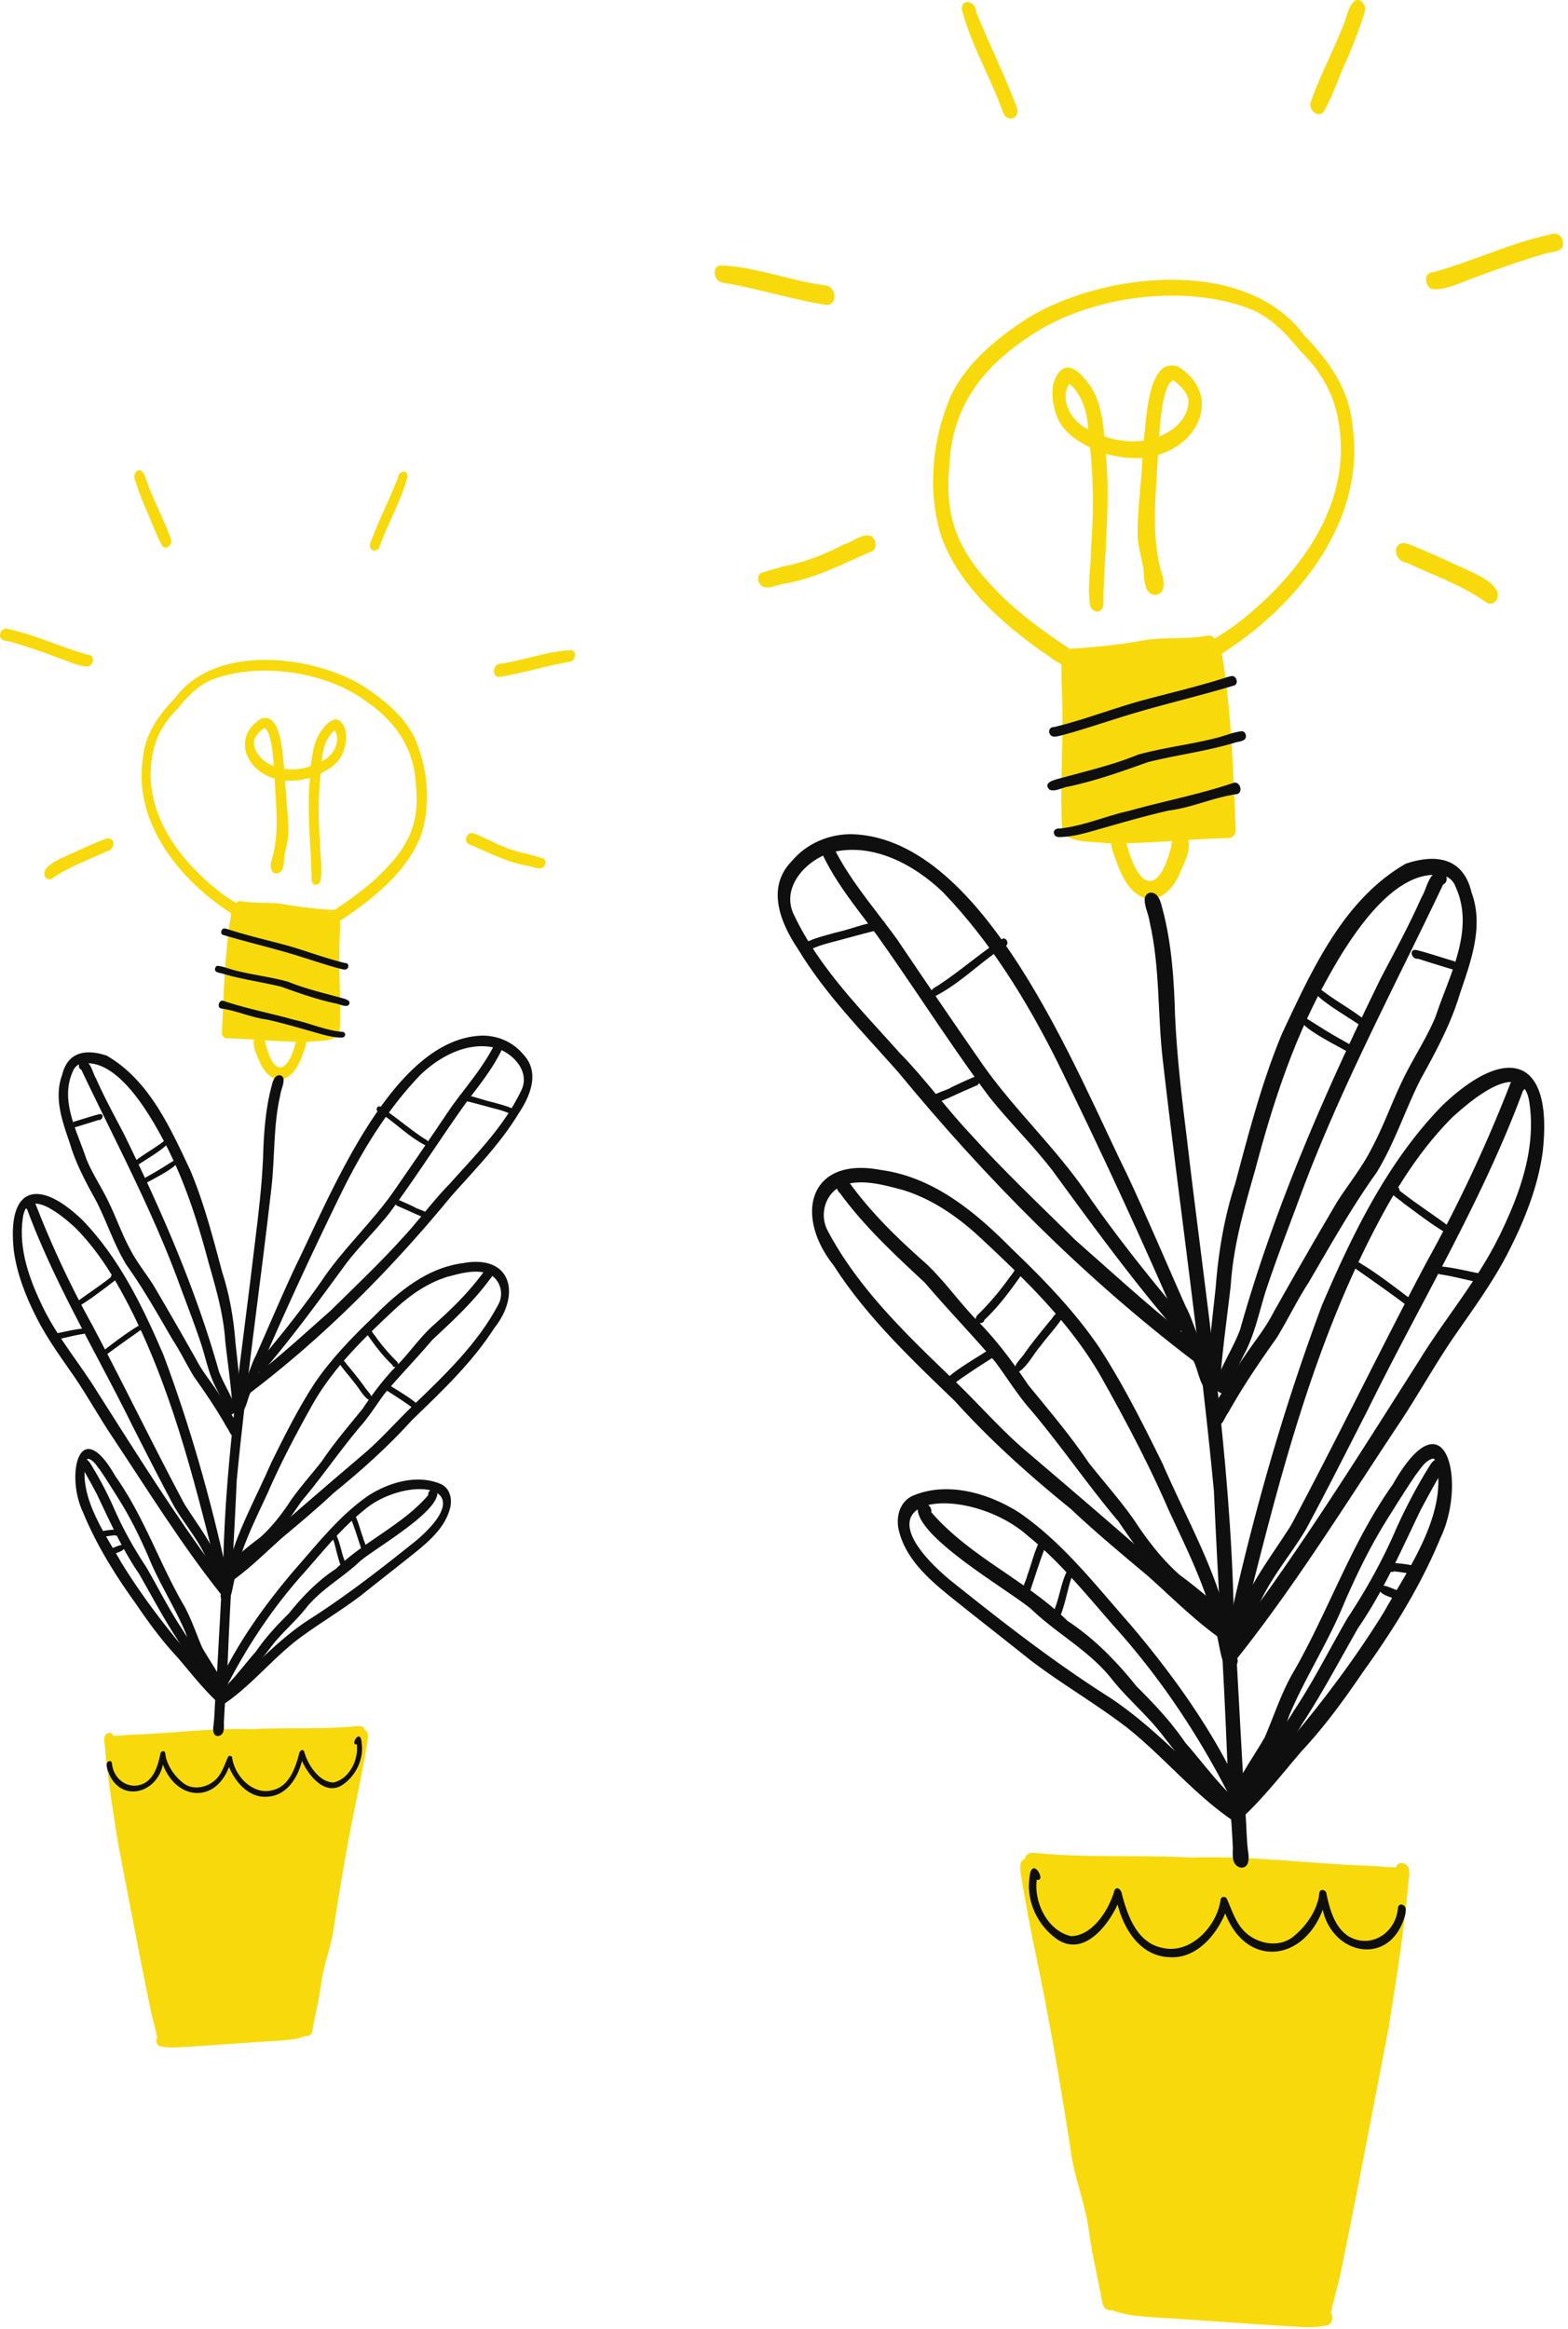
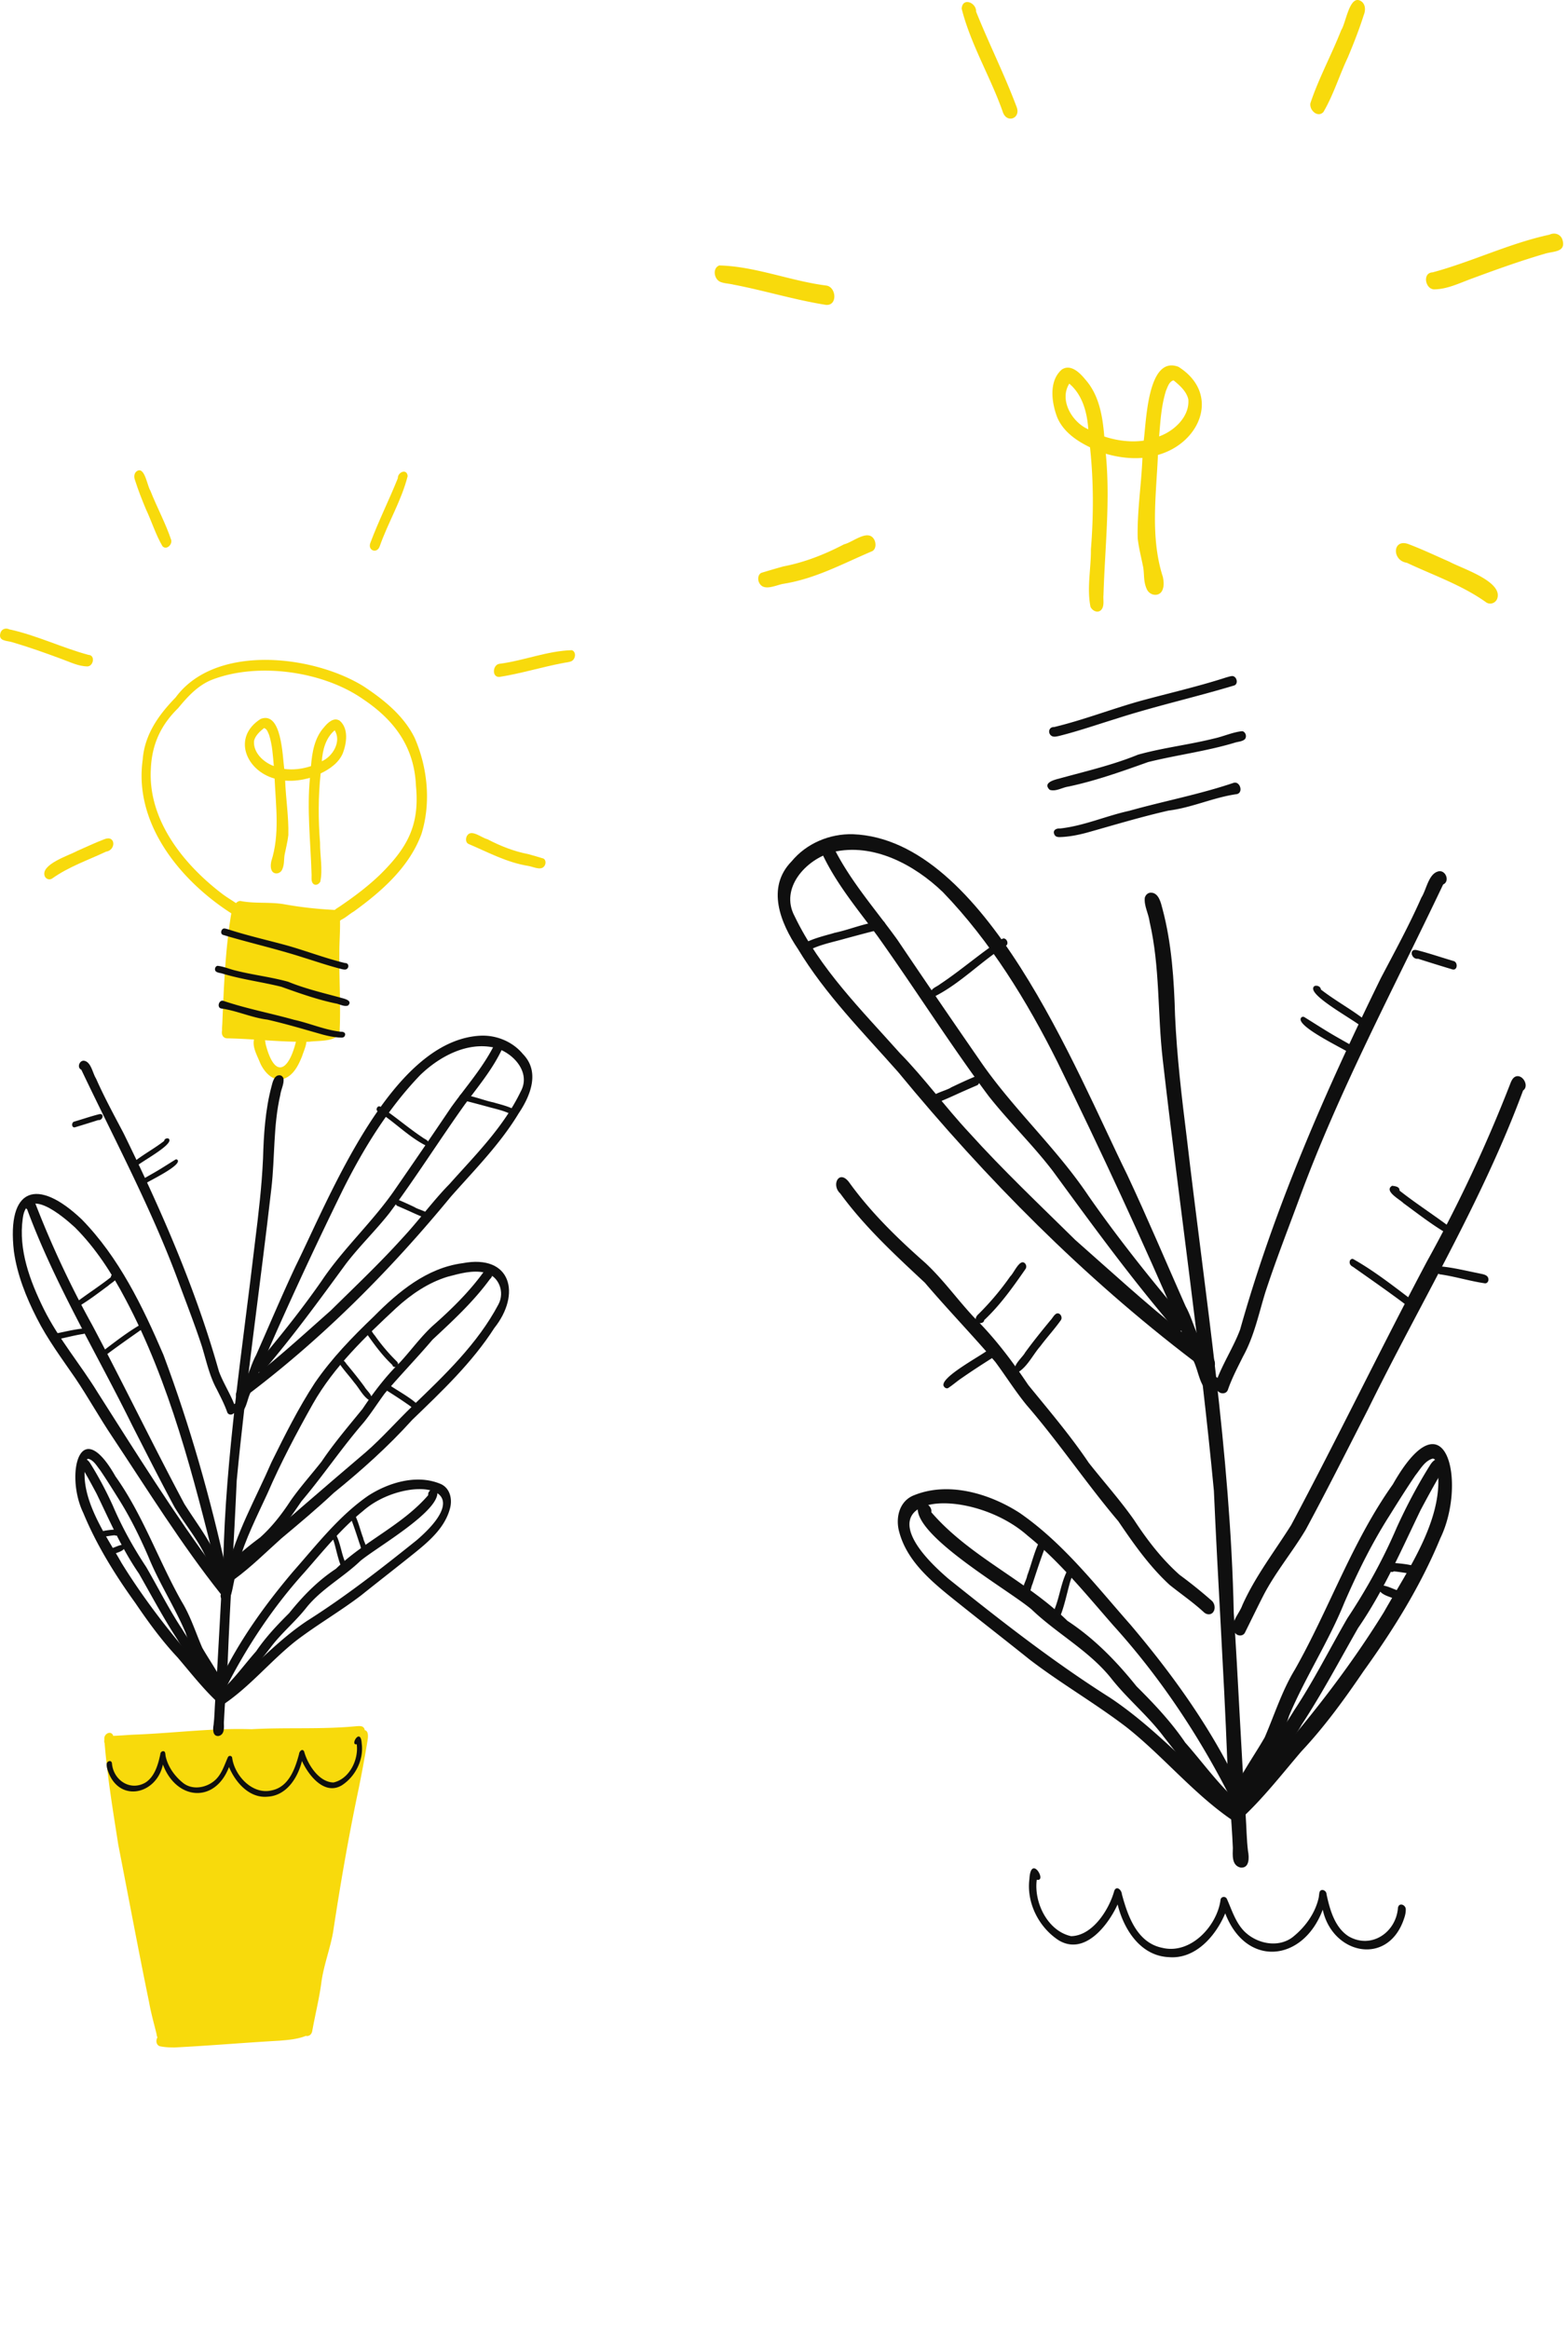
<svg xmlns="http://www.w3.org/2000/svg" width="307" height="456" fill="none">
  <path d="M213.517 118.842c-.752-3.624.108-7.553.072-11.259.532-6.676.538-13.356-.174-20.012-2.645-1.269-5.25-3.072-6.425-5.875-1.092-2.898-1.693-7.08.896-9.344 1.723-1.157 3.511.601 4.558 1.886 2.763 3.075 3.435 7.238 3.767 11.22 2.464.815 5.148 1.166 7.721.805.508-3.696.738-16.77 6.805-14.447 8.298 5.264 4.292 14.933-4.02 17.243-.357 7.974-1.525 16.155.962 23.889.151.746.246 1.594 0 2.33-.453 1.655-2.563 1.468-3.167.019-.649-1.452-.446-2.756-.676-4.195-.37-1.909-.872-3.779-1.086-5.717-.134-5.254.725-10.488.926-15.745-2.412.201-4.853-.14-7.17-.808.902 9.236-.18 18.462-.456 27.694-.092.963.256 2.211-.522 2.954-.689.591-1.631.079-2.001-.634l-.01-.004zm13.43-33.404c2.963-1.064 5.995-3.883 5.716-7.25-.335-1.545-1.703-2.767-2.894-3.727-.853.22-1.149 1.272-1.467 2.001-.925 2.898-1.102 5.996-1.358 8.976h.003zm-13.867-1.39c-.229-3.275-1.125-6.741-3.724-8.94-2.018 3.22.535 7.557 3.724 8.94zM148.554 113.9c-.203-.601-.124-1.389.473-1.741a201.07 201.07 0 0 1 4.311-1.262c4.217-.801 8.154-2.368 11.918-4.333 1.742-.401 4.764-3.141 5.936-.871.344.677.344 1.827-.437 2.218-5.827 2.477-11.126 5.398-17.413 6.39-1.513.273-4 1.63-4.784-.407l-.004.006zM161.712 59.687c-6.116-.966-12.049-2.81-18.129-3.97-.86-.213-1.795-.206-2.612-.561-1.168-.562-1.509-2.635-.161-3.18 0 0 0-.004-.003-.007 7.055.164 13.936 3.039 20.964 3.932 1.998.27 2.251 4.006-.056 3.785h-.003zM196.373 22.011c-2.418-6.923-6.297-13.237-8.088-20.314.157-2.294 2.894-1.2 2.831.591 2.563 6.38 5.575 12.357 7.961 18.737.761 2.15-1.9 3.158-2.704.986zM256.57 20.187c1.631-4.892 4.151-9.492 6.034-14.302.909-1.35 1.579-6.785 3.705-5.756 1.053.522 1.112 1.813.712 2.786-.899 2.835-1.988 5.605-3.14 8.348-1.657 3.513-2.815 7.34-4.771 10.672-1.116 1.176-2.802-.368-2.54-1.752v.004zM280.751 56.653c-1.745-.118-2.264-3.252-.266-3.331 7.679-2.064 15.065-5.697 22.877-7.373 1.008-.496 2.199-.122 2.55.989.758 2.48-1.792 2.224-3.403 2.724-4.79 1.4-9.506 3.088-14.185 4.823-2.451.874-4.925 2.158-7.573 2.165v.003zM290.896 117.867c-4.702-3.345-10.264-5.244-15.455-7.692-3.012-.437-2.825-4.964.505-3.584 2.655 1.012 5.217 2.237 7.823 3.374 2.352 1.301 10.66 3.877 9.351 7.297-.38.884-1.476 1.19-2.224.605z" fill="#F8DA0C" />
-   <path d="M229.294 165.796c.069-.364.118-.765.203-1.15-2.979.188-5.955.372-8.935.427.007.046.017.089.027.135 2.241 8.782 6.211 10.34 8.708.588h-.003zm12.232-43.195c11.297-8.509 21.784-21.392 20.948-36.292-.292-7.077-2.842-12.662-7.872-17.587-2.763-3.345-5.749-6.647-9.883-8.25-13.201-5.08-31.953-2.448-43.513 5.615-9.102 6.085-14.844 13.835-15.323 25.062-1.093 11.384 2.435 17.827 10.355 25.64 3.449 3.322 7.282 6.213 11.226 8.911.587.437 1.315.808 1.876 1.301 4.916-.25 9.739-.759 14.576-1.636 4.203-.73 8.495-.119 12.672-.953.508-.007.951.249 1.286.624 1.201-.835 2.477-1.577 3.652-2.438v.003zm23.284-39.11c2.674 18.546-10.832 35.036-25.581 44.485 1.733 10.376 2.14 21.074 2.586 31.538.016.756.125 1.515.072 2.271v.01c.246 1.034-.134 2.198-1.388 2.293-2.622.046-5.233.187-7.832.348.541 2.254-.988 4.751-1.785 6.814-1.181 2.619-3.767 5.563-6.933 4.485-2.767-1.025-4.168-3.989-5.201-6.561-.276-.96-1.093-2.678-1.218-4.084-.285-.007-.577-.01-.863-.017-2.424-.39-8.281.161-8.728-2.973-.37-7.494.158-14.966.069-22.47.036-3.167-.256-6.344-.187-9.511-.016-.01-.033-.02-.046-.033a1.43 1.43 0 0 1-.265-.224c-1.3-.594-2.429-1.698-3.662-2.401-8.046-5.812-16.088-12.876-19.57-22.45-2.789-8.996-1.762-19.168 1.989-27.737 3.146-6.387 8.912-11.02 14.736-14.864 14.657-9.094 42.892-12.35 54.321 3.22 4.869 5 8.925 10.672 9.492 17.86h-.006zM273.384 365.422c.702-1.501 2.664-.371 2.523 1.025-.033.408.131.848-.079 1.239-.81 9.85-2.428 19.621-3.957 29.383-2.969 15.208-5.795 30.41-8.912 45.557-.544 3.082-1.414 6.098-2.149 9.137a2.693 2.693 0 0 1-.249.926c.498.848.416 2.067-.588 2.527-1.378.319-2.844.375-4.265.384-10.123-.506-20.245-1.389-30.348-1.958-2.586-.22-5.26-.417-7.679-1.399-.708.193-1.591-.214-1.824-1.325-.843-4.741-2.051-9.478-2.664-14.209-.66-4.87-2.579-9.808-3.386-14.526-2.038-13.457-4.348-26.849-7.131-40.162-.984-4.682-1.847-9.397-2.648-14.112-.187-1.182-.771-3.656.64-3.975.079-.559.41-1.022 1.086-1.137.437-.079.909-.026 1.352 0 10.07.973 20.183.293 30.273.864 11.074-.364 22.043 1.078 33.081 1.541 2.294.072 4.597.309 6.898.381.006-.056.016-.108.019-.167l.007.006z" fill="#F8DA0C" />
  <path d="M242.897 365.625c-1.791-.42-1.542-2.457-1.516-3.886-.256-5.734-.83-11.437-1.096-17.174-.679-17.571-1.853-35.129-2.615-52.69-2.671-28.216-6.798-56.281-10.017-84.435-1.044-9.035-.515-18.107-2.569-26.974-.194-1.581-1.123-3.125-.942-4.718.151-.552.607-.996 1.201-.989 1.522.006 1.955 1.991 2.257 3.161 1.808 6.738 2.274 14.026 2.464 20.876.361 8.033 1.303 16.014 2.301 23.984 3.602 30.94 8.537 61.785 9.194 92.978.886 13.27 1.407 26.566 2.342 39.827.158 2.273.168 4.554.447 6.814.246 1.235.308 3.394-1.451 3.223v.003z" fill="#0F0F0F" />
-   <path d="M237.571 278.772c-.83-.562-1.165-1.928-.479-2.717 2.402-3.617 4.42-7.504 6.933-11.062 1.887-2.767 3.774-5.054 5.26-7.964a1250.874 1250.874 0 0 1 12.512-21.741c2.178-3.397 4.866-6.732 6.684-10.313 2.441-4.518 4.091-9.39 6.372-13.983 1.985-4.075 4.541-7.856 6.254-12.058 2.651-8.053 7.734-16.878 3.888-25.315-.502-1.347-1.647-2.281-3.114-2.277-9.496-1.137-18.201 13.286-22.181 20.593-6.454 11.625-10.539 24.228-13.929 37.025-2.126 7.435-4.302 14.861-4.797 22.624-.653 5.776-1.483 11.523-1.962 17.315.384 1.213-.817 2.826-2.025 1.722-.833-.746-.613-2.004-.541-3 .407-5.208 1.02-10.389 1.575-15.58.535-6.893 1.657-13.681 3.803-20.265 2.667-9.959 5.24-20.002 9.233-29.534 5.805-12.298 11.911-26.094 24.166-33.148 5.871-1.981 11.272-1.225 12.879 5.596 2.474 6.65-.124 13.523-2.277 19.88-1.765 5.918-4.695 11.319-7.668 16.694-3.052 6.019-5.096 12.521-8.643 18.297-4.938 6.903-9.056 14.276-13.338 21.59-2.258 3.463-4.029 7.198-6.179 10.717-3.383 4.754-6.664 9.581-9.512 14.677-.84 1.038-1.178 3.262-2.907 2.224l-.007.003z" fill="#0F0F0F" />
  <path d="M237.154 272.816c-2.32-1.048-2.412-4.304-3.465-6.37-21.508-16.366-40.661-35.694-57.815-56.535-6.858-7.78-14.264-15.202-19.652-24.132-3.438-5.109-6.241-12.038-1.237-17.147 2.921-3.535 7.472-5.441 12.023-5.313 25.912 1.009 43.627 46.313 53.681 66.654 4.003 8.539 7.645 17.193 11.432 25.739 1.824 3.295 2.283 7.491 5.25 9.939.679.719.738 2.165-.178 2.717.135.368.269.732.414 1.094 1.982.095 1.457 3.735-.45 3.351l-.003.003zm-26.667-30.105c6.907 6.091 13.686 12.337 20.905 18.061-7.711-17.966-15.783-35.353-24.353-52.855-5.972-11.949-13.135-23.62-22.434-33.266-5.601-5.385-13.637-9.689-21.535-7.839-5.247 1.399-10.46 7.06-7.481 12.577 4.961 10.323 13.076 18.333 20.586 26.767 4.84 4.938 8.87 10.55 13.588 15.6 6.572 7.29 13.758 14.085 20.728 20.955h-.004z" fill="#0F0F0F" />
-   <path d="M239.234 324.588c-.285-1.005-.469-2.047-.675-3.068a73.138 73.138 0 0 0-.253-1.186c-4.84-3.542-9.092-7.804-13.555-11.792-5.135-4.301-10.27-8.589-15.153-13.178-8.026-6.499-15.71-13.382-22.64-21.067-8.541-8.237-17.269-16.484-23.72-26.534-7.793-9.788-4.906-21.406 9.181-18.718 10.319 1.363 18.562 8.227 25.642 15.396 6.182 5.914 12.2 12.11 17.047 19.194 4.751 7.274 8.649 15.087 12.494 22.871 4.538 10.497 10.382 20.593 12.958 31.82 4.653-21.307 10.631-42.403 18.283-62.832 6.011-13.987 12.83-28.102 23.579-39.095 12.817-12.193 21.729-9.298 19.612 9.222-.955 6.775-3.514 13.215-6.605 19.277-3.111 6.16-7.258 11.713-11.153 17.387-3.731 5.529-6.953 11.381-10.68 16.917-10.166 15.311-20 31.163-31.366 45.462.348.864-.305 1.915-1.26 1.883-1.004 0-1.509-1.15-1.739-1.962l.003.003zm4.132-6.423c12.38-16.687 23.309-34.245 34.456-51.754 5.007-8.177 11.32-15.54 15.596-24.165 3.967-8.059 7.343-17.022 6.057-26.149-1.195-9.528-11.534-.621-15.078 2.605-6.007 6.006-10.644 13.215-14.588 20.706-12.898 24.303-19.648 51.343-26.27 77.847-.059.302-.114.608-.17.91h-.003zm-42.883-34.442c12.367 10.54 24.724 21.083 36.717 32.054-2.064-7.081-5.335-13.547-8.393-20.167-3.839-8.874-8.43-17.542-13.152-25.943-6.096-10.734-15.139-19.361-24.067-27.684-4.279-3.926-9.208-7.293-14.796-9.012-3.507-.916-7.267-2.034-10.887-1.192-3.999.956-5.735 5.605-3.858 9.146 6.008 11.385 15.602 20.486 24.737 29.288 4.676 4.478 8.826 9.285 13.696 13.51h.003z" fill="#0F0F0F" />
  <path d="M241.554 356.538c-7.675-5.142-13.699-12.623-20.964-18.373-6.123-4.688-12.83-8.546-18.953-13.231-5.256-4.212-10.486-8.256-15.72-12.475-4.105-3.331-8.38-7.136-9.821-12.416-.84-2.816-.052-6.236 2.934-7.34 6.726-2.697 14.736-.296 20.603 3.48 8.528 5.894 14.896 14.186 21.695 21.884 8.092 9.552 15.468 19.776 20.931 31.072 1.555-3.046 3.708-6.105 5.365-9.019 1.926-4.458 3.383-9.134 5.926-13.303 6.73-11.91 11.176-24.996 19.156-36.217 10.411-18.366 14.572-.295 9.279 10.59-3.826 9.275-9.174 17.866-15.018 25.988-3.734 5.49-7.622 10.856-12.17 15.699-3.738 4.373-7.288 8.946-11.485 12.895-.475.437-1.076.881-1.758.763v.003zm-1.083-4.107c.02-.059.046-.118.075-.174.086-.168.174-.335.263-.503-6.129-12.071-13.729-23.472-22.785-33.483-5.368-6.124-10.484-12.498-16.843-17.643-11.409-10.12-35.371-8.625-15.487 8.45 10.316 8.267 20.517 16.247 31.657 23.298 8.515 5.674 15.419 13.375 23.12 20.055zm11.94-16.592c-1.434 4.449-3.744 8.437-6.3 12.321 9.132-10.185 17.647-20.896 24.846-32.553 4.738-8.424 12.396-19.033 10.313-29.097-.131-.47-.341-1.114-.955-.904l.069-.019a.253.253 0 0 0 .102-.027c-1.556.46-2.389 2.06-3.351 3.25-1.781 2.622-3.465 5.309-5.145 8-3.497 5.513-6.208 11.053-8.78 16.953-3.081 7.626-7.613 14.536-10.799 22.079v-.003zM238.719 272.56c-.66-.447-.88-1.318-.62-2.047 1.263-3.526 3.422-6.782 4.708-10.228 6.691-23.827 16.675-46.586 27.54-68.776 2.776-5.287 5.561-10.366 7.95-15.791 1.021-1.59 1.404-4.816 3.475-5.155 1.358-.141 2.106 2.018.784 2.593-9.663 20.344-20.334 40.224-28.13 61.406-2.261 6.128-4.679 12.298-6.69 18.458-1.3 4.236-2.192 8.618-4.355 12.528-1.063 2.149-2.191 4.281-2.976 6.552-.256.716-1.125.851-1.689.46h.003zM229.693 259.854c-8.364-9.755-16.006-20.282-23.579-30.622-3.914-5.119-8.574-9.61-12.56-14.666-7.6-10.199-14.382-20.985-21.765-31.341-3.895-5.257-8.206-10.382-10.933-16.359-.423-1.905 1.962-2.477 2.546-.578 3.288 6.43 8.089 11.858 12.285 17.676a2259.131 2259.131 0 0 0 16.078 23.531c6.425 9.449 15.009 17.147 21.374 26.662 4.932 7.081 10.29 13.915 15.76 20.496 1.093 1.58 4.39 3.617 2.74 5.657-.643.552-1.5.165-1.946-.46v.004z" fill="#0F0F0F" />
  <path d="M235.766 315.689c-2.12-1.971-4.518-3.604-6.766-5.408-3.947-3.627-7.051-8.053-10.044-12.465-6.237-7.36-11.619-15.413-17.935-22.71-2.215-2.707-4.066-5.667-6.146-8.476-4.492-5.267-9.305-10.235-13.794-15.508-5.883-5.487-11.803-10.948-16.57-17.476-1.805-1.646-.243-4.774 1.716-2.214 4.226 5.877 9.469 10.993 14.903 15.777 3.491 3.239 6.264 7.146 9.509 10.625 4.075 4.015 7.501 8.559 10.681 13.303 4.065 4.994 8.239 9.877 11.845 15.232 2.956 3.755 6.159 7.323 8.905 11.24 2.533 3.883 5.411 7.616 8.886 10.707a92.804 92.804 0 0 1 6.257 5.034c.594.496.797 1.495.384 2.162-.423.686-1.27.657-1.824.177h-.007zM242.096 319.962c-1.923-1.619.554-3.955 1.138-5.693 2.527-5.658 6.29-10.498 9.565-15.705 9.109-17.082 17.502-34.485 26.575-51.587a284.308 284.308 0 0 0 16.363-34.918c.22-.569.558-1.245 1.224-1.36 1.329-.211 2.432 1.984 1.244 2.792-8.062 21.81-20.18 41.697-30.368 62.442-4.029 7.869-7.993 15.767-12.187 23.537-2.634 4.42-6.05 8.48-8.38 13.061-1.204 2.362-2.356 4.757-3.537 7.129-.338.601-1.116.661-1.637.296v.006zM241.049 355.161c-4.964-4.422-9.082-9.926-13.184-15.127-3.215-4.287-7.159-7.425-10.414-11.598-4.332-5.342-10.536-8.624-15.475-13.352-4.475-3.808-23.037-14.338-22.276-20.055.669-1.593 2.874-.407 2.641 1.022 7.478 8.684 18.493 13.277 26.647 21.261 5.27 3.463 9.604 7.924 13.535 12.826 3.459 3.44 6.793 6.966 9.539 11.023 3.406 3.848 6.418 8.106 10.257 11.536 1.244.933.364 3.512-1.273 2.464h.003zM244.073 352.786c-1.663-1.432.437-3.676 1.188-5.102 2.304-4.564 5.506-8.516 8.141-12.87 3.839-5.792 6.923-11.989 10.392-17.985 3.757-5.667 7.028-11.585 9.702-17.843 1.923-4.206 4.089-8.319 6.553-12.236.512-.818 1.542-1.695 2.352-.746.417.48.545 1.301.109 1.807-1.526 2.53-2.966 5.192-4.354 7.79-3.8 7.876-7.278 15.889-12.256 23.124-3.632 6.344-7.028 12.804-11.048 18.921-1.634 2.974-4.121 5.402-5.611 8.457-1.178 2.179-2.3 4.396-3.731 6.424-.321.515-.964.588-1.437.259zM157.109 186.554c-2.536-1.928 5.103-3.502 6.281-3.932 3.173-.651 6.405-2.146 9.568-2.254.515.338.577 1.317-.108 1.485-2.478.571-4.952 1.258-7.393 1.909-2.589.749-5.394 1.232-7.695 2.635-.21.111-.413.24-.653.157zM183.018 195.063c-.532-.02-.85-.667-.656-1.137.357-.575 1.129-.802 1.654-1.229 4.173-2.766 7.96-6.121 12.147-8.848.722-.525 1.483.769.846 1.265-4.843 3.016-8.905 7.376-13.991 9.949zM182.125 215.881c-1.231-1.419 3.248-2.333 4.078-2.983 1.487-.71 2.98-1.413 4.499-2.047.41-.177.833.207.961.568.141.395.036.881-.371 1.058-1.44.621-2.877 1.245-4.295 1.896-1.358.618-2.72 1.226-4.131 1.702a.652.652 0 0 1-.745-.194h.004zM266.867 201.243c-1.247-1.37-11.53-6.689-9.509-8.194.483-.21 1.221.079 1.257.671 2.835 2.204 6.028 3.903 8.849 6.13.768.451.322 1.968-.597 1.39v.003zM264.415 206.247c-1.299-.929-11.212-5.555-9.597-7.077.147-.134.341-.124.495-.088 1.801 1.11 3.744 2.372 5.529 3.423 1.316.772 2.651 1.515 3.98 2.271a.96.96 0 0 1 .463 1.074c-.105.378-.525.595-.87.401v-.004zM284.369 189.784a372.608 372.608 0 0 1-6.723-2.086c-1.326.203-1.89-2.09-.201-1.679 2.412.611 4.765 1.429 7.153 2.126.877.223.798 1.905-.229 1.639z" fill="#0F0F0F" />
  <path d="M276.451 256.345c-3.776-2.895-7.691-5.605-11.579-8.352-.394-.177-.686-.552-.617-1.002.026-.319.318-.585.64-.526 4.305 2.418 8.285 5.595 12.236 8.572.669.493.177 1.853-.676 1.308h-.004zM283.199 241.426c-2.93-1.728-5.657-3.857-8.41-5.874-.705-.736-3.914-2.386-2.231-3.408.568.066 1.513.165 1.457.94 2.96 2.333 6.123 4.39 9.155 6.624.886.401 1.197 1.843.029 1.718zM290.692 251.233c-2.946-.43-5.844-1.344-8.771-1.754-.479-.059-.79-.671-.587-1.114.181-.401.597-.444.994-.411 2.445.253 4.843.861 7.252 1.337.728.175 1.864.253 1.841 1.239.006.398-.315.775-.729.703zM191.162 258.612c-.318-.523.066-1.048.463-1.39a53.839 53.839 0 0 0 6.188-7.36c.699-.621 1.88-3.591 2.891-2.503a.909.909 0 0 1 .118 1.025c-2.458 3.545-4.971 7.103-8.134 10.07.003.628-1.221.844-1.529.158h.003zM199.422 268.59c-1.949-.647.781-2.803 1.26-3.762 1.578-2.175 3.271-4.268 4.978-6.338.505-.489 1.033-1.849 1.867-1.192.302.269.42.772.203 1.123-1.25 1.784-2.743 3.381-4.042 5.132-1.382 1.571-2.52 3.969-4.266 5.037zM184.898 271.54c-1.585-1.564 7.445-6.226 8.737-7.389.883-.46 1.628 1.104.811 1.593-2.057 1.302-4.102 2.619-6.103 4.015-.925.605-1.805 1.413-2.75 2.008-.253.092-.525-.026-.699-.224l.004-.003zM200.724 312.107c-1.122-.818.243-2.563.39-3.647 1.014-2.651 1.569-5.713 3.193-8.03.925-.391 1.329 1.18.653 1.636-1.06 2.642-1.923 5.346-2.812 8.047-.328.644-.397 2.329-1.424 1.994zM206.28 317.535c-.863-.654.053-1.801.223-2.563.975-2.438 1.254-5.188 2.471-7.501.847-.828 2.221 1.071.883 1.334-.719 1.199-2.015 9.771-3.577 8.73zM276.627 308.131c-1.244-.138-2.504-.394-3.734-.496-.709.51-1.49-.765-.942-1.33.239-.276.623-.309.961-.309 1.447.098 2.937.25 4.322.687.869.525.446 1.734-.607 1.448zM273.659 313.268c-1.063-.579-3.088-.865-3.61-1.982-.216-1.974 2.921.037 3.869.132.988.259.902 2.165-.259 1.85zM205.937 144.102c-.847-.486-.64-1.81.436-1.761 5.667-1.364 11.176-3.503 16.8-5.089 5.604-1.532 11.369-2.833 16.875-4.62.358-.098.719-.22 1.086-.269 1.005-.142 1.461 1.603.427 1.859-7.681 2.31-15.491 4.048-23.133 6.522-3.708 1.143-7.392 2.422-11.162 3.358-.417.085-.926.213-1.333 0h.004zM205.506 154.615c-1.355-1.33.765-1.909 1.798-2.171 5.211-1.44 10.474-2.639 15.491-4.692 4.856-1.36 10.034-1.952 14.903-3.171 1.841-.397 3.646-1.245 5.5-1.436.712.099.994 1.15.482 1.62-.535.434-1.322.431-1.952.644-5.552 1.669-11.317 2.392-16.932 3.782-5.138 1.833-10.247 3.663-15.602 4.8-1.217.164-2.5 1.051-3.688.628v-.004zM228.94 383.16c-5.588-.184-8.902-5.375-10.123-10.32-1.899 4.146-6.477 10.034-11.517 7.031-3.904-2.533-6.346-7.337-5.752-11.999.279-5.046 3.554.631 1.441.125-.598 4.465 2.129 10.041 6.723 11.053 4.223-.079 7.458-5.228 8.459-8.901.472-1.084 1.444-.095 1.486.693 1.159 4.314 2.98 9.486 7.882 10.485 5.552 1.363 10.739-4.235 11.432-9.377.069-.657.918-.789 1.227-.23.988 2.201 1.7 4.636 3.439 6.397 2.444 2.424 6.618 3.292 9.456 1.12 2.415-1.919 4.387-4.616 5.08-7.649.085-.368.082-.746.167-1.114.246-.857 1.371-.41 1.378.345.637 3 1.605 6.535 4.338 8.27 4.439 2.556 9.286-.762 9.653-5.602.194-1.123 1.595-.568 1.526.385.01.657-.177 1.317-.4 1.928-3.2 9.183-13.978 6.782-15.855-1.941-3.816 10.267-14.999 11.404-19.091.722-1.84 4.396-5.774 8.963-10.952 8.582l.003-.003zM206.499 163.486c-.509-.881.22-1.347 1.06-1.291 4.669-.51 8.984-2.465 13.545-3.46 6.795-1.909 13.719-3.203 20.416-5.474 1.253-.394 1.972 1.893.656 2.205-4.571.631-8.787 2.655-13.375 3.223-5.446 1.242-10.67 2.826-16.005 4.324-1.743.466-3.528.824-5.339.867-.371 0-.755-.059-.958-.394z" fill="#0F0F0F" />
  <path d="M62.712 172.612c.509-2.456-.074-5.119-.05-7.631-.36-4.524-.364-9.051.119-13.562 1.792-.86 3.558-2.082 4.354-3.982.74-1.964 1.147-4.798-.607-6.333-1.168-.783-2.38.408-3.09 1.279-1.872 2.084-2.328 4.905-2.552 7.604-1.67.552-3.49.79-5.233.545-.344-2.505-.5-11.365-4.612-9.79-5.624 3.567-2.908 10.12 2.724 11.685.243 5.404 1.034 10.949-.651 16.191-.102.505-.167 1.079 0 1.578.307 1.123 1.736.996 2.146.014.44-.985.302-1.869.458-2.844.251-1.294.591-2.561.736-3.874.091-3.561-.492-7.108-.627-10.671 1.634.136 3.289-.095 4.859-.547-.612 6.259.122 12.511.309 18.768.062.653-.174 1.499.353 2.002.467.401 1.106.054 1.357-.43l.007-.002zm-9.102-22.639c-2.008-.721-4.063-2.632-3.874-4.914.227-1.046 1.154-1.875 1.961-2.525.578.149.778.862.994 1.356.627 1.964.747 4.064.92 6.083h-.001zm9.397-.941c.156-2.22.763-4.57 2.524-6.059 1.368 2.182-.362 5.121-2.524 6.059zM106.738 169.264c.138-.408.085-.942-.32-1.18-.961-.294-1.948-.581-2.922-.855-2.858-.544-5.526-1.606-8.077-2.937-1.18-.272-3.229-2.129-4.023-.59-.233.458-.233 1.238.296 1.503 3.95 1.679 7.54 3.658 11.802 4.331 1.025.184 2.71 1.104 3.242-.277l.002.005zM97.821 132.521c4.145-.655 8.166-1.904 12.287-2.69.582-.145 1.216-.14 1.77-.381.791-.381 1.023-1.786.109-2.155 0 0 0-.003.002-.005-4.781.112-9.444 2.06-14.208 2.666-1.354.182-1.525 2.714.038 2.565h.002zM74.332 106.988c1.639-4.692 4.267-8.971 5.481-13.768-.106-1.554-1.961-.812-1.919.401-1.737 4.325-3.778 8.375-5.395 12.699-.516 1.456 1.288 2.14 1.833.668zM33.533 105.751c-1.105-3.315-2.813-6.433-4.09-9.692-.615-.915-1.07-4.599-2.51-3.901-.714.353-.754 1.229-.483 1.888.61 1.921 1.348 3.798 2.128 5.658 1.123 2.38 1.909 4.974 3.234 7.232.756.797 1.899-.249 1.721-1.187v.002zM17.145 130.466c1.183-.08 1.535-2.204.18-2.258-5.203-1.398-10.21-3.861-15.504-4.996-.683-.337-1.49-.083-1.728.67-.514 1.681 1.214 1.507 2.306 1.846 3.247.948 6.443 2.093 9.614 3.268 1.66.593 3.338 1.463 5.132 1.468v.002zM10.269 171.952c3.187-2.267 6.956-3.554 10.474-5.213 2.041-.296 1.915-3.364-.343-2.429-1.799.686-3.535 1.516-5.301 2.287-1.595.881-7.225 2.627-6.338 4.945.258.599 1 .806 1.508.41z" fill="#F8DA0C" />
  <path d="M52.02 204.435c-.047-.247-.08-.519-.138-.779 2.02.127 4.036.251 6.055.289-.004.032-.01.06-.017.092-1.52 5.952-4.21 7.007-5.902.398h.002zm-8.29-29.274c-7.657-5.767-14.764-14.498-14.197-24.596.198-4.796 1.926-8.582 5.335-11.92 1.872-2.266 3.896-4.504 6.698-5.591 8.946-3.442 21.655-1.659 29.49 3.806 6.168 4.123 10.06 9.376 10.384 16.985.741 7.715-1.65 12.082-7.018 17.377-2.337 2.251-4.934 4.211-7.607 6.039-.398.296-.892.547-1.272.881-3.332-.169-6.6-.514-9.878-1.108-2.85-.495-5.758-.081-8.589-.646-.344-.005-.645.169-.871.423-.814-.566-1.68-1.069-2.475-1.652v.002zm-15.78-26.507c-1.813 12.57 7.34 23.746 17.336 30.15-1.174 7.032-1.45 14.282-1.752 21.374-.011.512-.085 1.026-.05 1.538v.007c-.166.702.092 1.49.942 1.554 1.776.032 3.546.127 5.308.236-.367 1.528.67 3.22 1.21 4.619.8 1.774 2.552 3.769 4.698 3.039 1.875-.695 2.825-2.703 3.525-4.447.187-.65.74-1.814.825-2.768.194-.004.392-.006.585-.011 1.643-.265 5.613.109 5.915-2.015.251-5.079-.107-10.142-.047-15.228-.024-2.147.174-4.3.127-6.446a.169.169 0 0 0 .031-.023.959.959 0 0 0 .18-.151c.881-.403 1.646-1.151 2.482-1.628 5.453-3.939 10.903-8.726 13.263-15.215 1.89-6.097 1.194-12.99-1.348-18.798-2.132-4.328-6.04-7.468-9.987-10.073-9.933-6.164-29.069-8.37-36.814 2.182-3.3 3.389-6.05 7.232-6.434 12.104h.005zM22.138 339.726c-.476-1.017-1.806-.252-1.71.695.022.276-.089.574.053.839.55 6.676 1.646 13.298 2.682 19.914 2.013 10.307 3.927 20.61 6.04 30.875.37 2.089.958 4.133 1.457 6.192.017.21.073.428.169.628-.338.575-.283 1.401.398 1.713.934.216 1.928.253 2.89.26 6.86-.343 13.721-.942 20.568-1.327 1.753-.149 3.565-.283 5.204-.949.48.132 1.078-.144 1.236-.897.572-3.213 1.39-6.424 1.806-9.63.447-3.3 1.748-6.647 2.295-9.845 1.381-9.12 2.947-18.196 4.832-27.219a249.642 249.642 0 0 0 1.795-9.563c.127-.802.523-2.479-.434-2.695-.053-.378-.278-.692-.736-.77-.296-.053-.616-.018-.916 0-6.825.659-13.678.198-20.517.586-7.505-.248-14.939.73-22.42 1.044-1.554.049-3.115.209-4.674.258-.005-.038-.011-.073-.014-.113l-.004.004z" fill="#F8DA0C" />
  <path d="M42.802 339.863c1.215-.285 1.045-1.666 1.028-2.634.173-3.886.562-7.751.742-11.639.46-11.908 1.257-23.808 1.773-35.71 1.81-19.122 4.608-38.143 6.789-57.223.707-6.124.35-12.272 1.741-18.281.132-1.072.76-2.118.639-3.198-.103-.374-.412-.675-.814-.67-1.032.004-1.326 1.349-1.53 2.142-1.226 4.567-1.541 9.506-1.67 14.148-.245 5.445-.883 10.853-1.56 16.255-2.441 20.969-5.786 41.873-6.23 63.013-.6 8.994-.954 18.005-1.588 26.992-.107 1.541-.114 3.086-.303 4.618-.166.838-.209 2.301.983 2.185v.002z" fill="#0F0F0F" />
-   <path d="M46.411 281.002c.563-.381.79-1.307.325-1.842-1.628-2.451-2.996-5.085-4.7-7.497-1.278-1.875-2.556-3.424-3.564-5.397a847.943 847.943 0 0 0-8.48-14.734c-1.476-2.303-3.297-4.563-4.529-6.99-1.655-3.062-2.773-6.364-4.319-9.477-1.345-2.761-3.077-5.324-4.238-8.172-1.797-5.457-5.242-11.438-2.635-17.156.34-.913 1.116-1.546 2.11-1.543 6.436-.771 12.335 9.004 15.033 13.956 4.374 7.879 7.143 16.42 9.44 25.093 1.44 5.039 2.915 10.071 3.25 15.333.444 3.915 1.006 7.809 1.33 11.735-.26.821.555 1.915 1.373 1.167.565-.506.416-1.359.367-2.033-.276-3.53-.692-7.041-1.068-10.559-.362-4.672-1.123-9.272-2.577-13.735-1.808-6.749-3.551-13.556-6.258-20.015-3.934-8.335-8.072-17.685-16.378-22.466-3.978-1.342-7.639-.83-8.728 3.793-1.677 4.506.084 9.165 1.543 13.473 1.197 4.011 3.182 7.671 5.197 11.314 2.068 4.079 3.454 8.486 5.857 12.401 3.347 4.678 6.138 9.675 9.04 14.631 1.53 2.347 2.731 4.879 4.188 7.264 2.292 3.222 4.516 6.493 6.446 9.946.57.704.799 2.211 1.97 1.508l.005.002z" fill="#0F0F0F" />
  <path d="M46.694 276.964c1.573-.71 1.635-2.917 2.349-4.317 14.577-11.092 27.557-24.191 39.183-38.315 4.648-5.273 9.667-10.303 13.318-16.355 2.331-3.463 4.23-8.159.838-11.621-1.979-2.396-5.063-3.688-8.148-3.601-17.56.684-29.567 31.388-36.38 45.173-2.714 5.787-5.182 11.652-7.748 17.444-1.237 2.233-1.548 5.077-3.558 6.736-.46.487-.5 1.467.12 1.841a26.1 26.1 0 0 1-.28.742c-1.343.064-.988 2.531.304 2.271l.002.002zm18.073-20.403c-4.68 4.128-9.275 8.361-14.167 12.24 5.225-12.176 10.696-23.959 16.504-35.821 4.048-8.098 8.902-16.008 15.204-22.545 3.796-3.65 9.242-6.567 14.595-5.313 3.556.949 7.089 4.785 5.07 8.524-3.362 6.996-8.861 12.425-13.952 18.141-3.28 3.346-6.01 7.15-9.208 10.572-4.455 4.941-9.325 9.546-14.048 14.202h.002z" fill="#0F0F0F" />
  <path d="M45.282 312.054c.194-.682.319-1.388.459-2.08.055-.27.11-.537.17-.804 3.28-2.4 6.163-5.288 9.187-7.992 3.48-2.914 6.96-5.82 10.27-8.931 5.439-4.404 10.647-9.069 15.344-14.277 5.788-5.583 11.703-11.172 16.075-17.983 5.282-6.633 3.325-14.507-6.222-12.686-6.993.924-12.58 5.576-17.379 10.435-4.19 4.008-8.268 8.207-11.552 13.008-3.22 4.93-5.862 10.225-8.468 15.5-3.076 7.114-7.036 13.957-8.782 21.566-3.153-14.441-7.205-28.738-12.39-42.584-4.075-9.479-8.696-19.045-15.98-26.495-8.687-8.263-14.727-6.302-13.293 6.25.648 4.592 2.382 8.956 4.477 13.064 2.108 4.175 4.919 7.938 7.559 11.784 2.528 3.747 4.712 7.713 7.238 11.465 6.89 10.376 13.554 21.12 21.257 30.811-.236.586.207 1.298.854 1.276.68 0 1.023-.78 1.179-1.33l-.002.003zm-2.8-4.354c-8.39-11.309-15.797-23.208-23.351-35.074-3.394-5.543-7.672-10.533-10.57-16.378-2.688-5.462-4.977-11.536-4.105-17.722.81-6.457 7.817-.421 10.218 1.766 4.072 4.07 7.214 8.956 9.887 14.032 8.742 16.471 13.316 34.797 17.804 52.76.04.205.078.412.115.616h.003zm29.063-23.342c-8.381 7.143-16.756 14.289-24.884 21.724 1.399-4.799 3.616-9.181 5.689-13.668 2.602-6.014 5.712-11.888 8.913-17.582 4.131-7.274 10.26-13.122 16.311-18.762 2.9-2.661 6.24-4.943 10.027-6.108 2.377-.621 4.926-1.378 7.379-.808 2.71.648 3.887 3.799 2.615 6.199-4.072 7.716-10.574 13.884-16.765 19.849-3.17 3.035-5.982 6.293-9.282 9.156h-.003z" fill="#0F0F0F" />
  <path d="M43.71 333.704c5.202-3.484 9.285-8.554 14.208-12.451 4.15-3.178 8.695-5.792 12.845-8.967 3.563-2.855 7.107-5.596 10.654-8.455 2.782-2.258 5.68-4.836 6.656-8.414.57-1.909.036-4.227-1.988-4.975-4.559-1.828-9.987-.2-13.963 2.358-5.78 3.995-10.096 9.615-14.704 14.832-5.484 6.473-10.483 13.403-14.185 21.058-1.054-2.064-2.513-4.137-3.636-6.112-1.306-3.022-2.293-6.19-4.017-9.016-4.56-8.072-7.574-16.941-12.982-24.545-7.056-12.447-9.876-.2-6.289 7.177 2.593 6.286 6.218 12.108 10.178 17.613 2.531 3.721 5.166 7.357 8.249 10.639 2.532 2.964 4.939 6.063 7.783 8.74.322.296.73.596 1.192.516v.002zm.734-2.783a.795.795 0 0 0-.05-.118l-.178-.341c4.154-8.18 9.304-15.907 15.441-22.692 3.639-4.15 7.105-8.47 11.415-11.957 7.732-6.858 23.972-5.845 10.496 5.727-6.991 5.602-13.905 11.011-21.455 15.789-5.77 3.846-10.45 9.065-15.669 13.592zm-8.092-11.245c.972 3.015 2.538 5.718 4.27 8.35-6.189-6.902-11.96-14.161-16.839-22.062-3.21-5.709-8.401-12.899-6.989-19.719.089-.319.231-.755.647-.613l-.046-.013a.161.161 0 0 1-.07-.018c1.055.312 1.62 1.396 2.271 2.202 1.207 1.777 2.348 3.599 3.487 5.422 2.37 3.737 4.207 7.491 5.95 11.49 2.089 5.168 5.16 9.851 7.32 14.964v-.003zM45.63 276.791c.448-.303.597-.893.421-1.388-.856-2.389-2.32-4.595-3.191-6.931-4.534-16.148-11.301-31.573-18.664-46.612-1.882-3.582-3.77-7.025-5.389-10.701-.691-1.078-.951-3.264-2.354-3.494-.921-.096-1.428 1.367-.532 1.757 6.549 13.788 13.78 27.262 19.065 41.617 1.532 4.153 3.17 8.335 4.534 12.51.88 2.87 1.485 5.84 2.95 8.49.721 1.456 1.486 2.901 2.018 4.44.173.485.762.577 1.145.312h-.002zM51.748 268.181c5.669-6.611 10.848-13.745 15.98-20.753 2.654-3.469 5.811-6.513 8.513-9.94 5.15-6.911 9.747-14.221 14.75-21.24 2.64-3.563 5.562-7.036 7.41-11.087.287-1.291-1.33-1.679-1.725-.392-2.229 4.358-5.482 8.037-8.326 11.98a1522.699 1522.699 0 0 1-10.897 15.948c-4.354 6.404-10.171 11.621-14.486 18.069-3.342 4.799-6.973 9.43-10.68 13.89-.74 1.071-2.976 2.452-1.857 3.835.436.374 1.016.111 1.319-.312v.002z" fill="#0F0F0F" />
  <path d="M47.633 306.021c1.436-1.336 3.062-2.442 4.585-3.665 2.675-2.458 4.78-5.457 6.807-8.448 4.228-4.988 7.875-10.445 12.155-15.391 1.502-1.834 2.756-3.841 4.166-5.745 3.044-3.569 6.306-6.936 9.348-10.51 3.988-3.718 8-7.419 11.23-11.843 1.224-1.116.165-3.236-1.163-1.501-2.864 3.983-6.417 7.45-10.1 10.693-2.366 2.195-4.245 4.843-6.445 7.201-2.761 2.721-5.083 5.8-7.238 9.016-2.755 3.384-5.584 6.693-8.028 10.322-2.003 2.546-4.174 4.964-6.035 7.618-1.717 2.632-3.667 5.161-6.022 7.257a62.786 62.786 0 0 0-4.24 3.411c-.403.336-.541 1.013-.261 1.465.287.466.86.446 1.236.12h.005zM43.343 308.916c1.303-1.098-.376-2.681-.772-3.859-1.712-3.834-4.262-7.114-6.482-10.644-6.173-11.576-11.861-23.371-18.01-34.961a192.704 192.704 0 0 1-11.09-23.665c-.15-.385-.378-.844-.83-.922-.9-.143-1.648 1.345-.843 1.893 5.464 14.78 13.677 28.259 20.582 42.318 2.73 5.333 5.417 10.686 8.259 15.952 1.785 2.995 4.1 5.747 5.68 8.851.815 1.601 1.596 3.224 2.396 4.832.23.407.757.448 1.11.2v.005zM44.051 332.772c3.365-2.997 6.156-6.727 8.936-10.251 2.179-2.906 4.852-5.033 7.058-7.861 2.935-3.62 7.14-5.845 10.487-9.049 3.034-2.581 15.613-9.717 15.097-13.592-.453-1.08-1.948-.276-1.79.693-5.068 5.885-12.533 8.998-18.059 14.409-3.571 2.347-6.509 5.371-9.173 8.693-2.344 2.331-4.603 4.72-6.465 7.47-2.308 2.608-4.35 5.494-6.951 7.818-.843.633-.247 2.381.863 1.67h-.003zM42.001 331.164c1.127-.971-.296-2.492-.805-3.459-1.561-3.092-3.731-5.771-5.517-8.722-2.602-3.925-4.692-8.125-7.043-12.188-2.546-3.841-4.763-7.852-6.576-12.094-1.303-2.85-2.77-5.638-4.44-8.292-.348-.554-1.046-1.149-1.595-.505-.282.325-.37.882-.073 1.224 1.034 1.715 2.01 3.519 2.95 5.28 2.576 5.337 4.933 10.768 8.306 15.671 2.462 4.3 4.764 8.678 7.488 12.824 1.107 2.015 2.793 3.661 3.803 5.731.798 1.477 1.558 2.98 2.528 4.354.218.349.654.398.974.176zM100.938 218.503c1.719-1.307-3.458-2.374-4.256-2.665-2.15-.441-4.34-1.454-6.485-1.528-.349.23-.391.893.074 1.007 1.679.387 3.355.852 5.01 1.293 1.754.508 3.656.835 5.215 1.786.142.076.28.163.442.107zM83.381 224.27c.36-.013.576-.452.445-.77-.242-.39-.765-.544-1.12-.833-2.83-1.875-5.396-4.149-8.233-5.997-.49-.356-1.005.521-.574.858 3.282 2.044 6.035 4.998 9.482 6.742zM83.99 238.379c.833-.961-2.202-1.58-2.765-2.021a67.27 67.27 0 0 0-3.049-1.388c-.278-.12-.565.141-.651.386-.096.267-.025.596.25.717.977.42 1.951.844 2.912 1.284.92.419 1.843.831 2.8 1.154a.44.44 0 0 0 .504-.132h-.002zM26.555 228.458c.845-.929 7.814-4.534 6.444-5.554-.327-.142-.827.054-.851.455-1.922 1.494-4.085 2.645-5.998 4.155-.52.305-.218 1.334.405.942v.002zM28.216 231.849c.88-.63 7.599-3.765 6.505-4.796-.1-.092-.231-.085-.336-.06-1.22.752-2.537 1.607-3.747 2.32-.892.523-1.797 1.026-2.698 1.538a.653.653 0 0 0-.313.729c.071.256.356.403.59.271v-.002zM14.691 220.691a255.62 255.62 0 0 0 4.557-1.414c.898.138 1.28-1.416.135-1.138-1.634.414-3.229.969-4.848 1.441-.593.151-.54 1.291.156 1.111z" fill="#0F0F0F" />
  <path d="M20.058 265.802c2.56-1.962 5.213-3.799 7.848-5.66.267-.121.465-.374.418-.68-.018-.215-.216-.396-.434-.356-2.917 1.639-5.614 3.792-8.292 5.81-.454.334-.12 1.256.458.886h.002zM15.487 255.692c1.986-1.172 3.834-2.615 5.7-3.982.478-.499 2.653-1.616 1.512-2.309-.385.045-1.025.111-.988.637-2.005 1.581-4.15 2.975-6.204 4.489-.6.272-.812 1.249-.02 1.165zM10.41 262.337c1.997-.291 3.96-.91 5.944-1.189.325-.04.536-.454.398-.755-.122-.271-.405-.3-.674-.278-1.657.171-3.282.583-4.914.906-.494.118-1.264.172-1.248.84-.004.269.213.525.494.476zM77.861 267.338c.216-.354-.044-.71-.313-.942a36.474 36.474 0 0 1-4.194-4.988c-.474-.42-1.275-2.433-1.96-1.696a.614.614 0 0 0-.08.694c1.666 2.403 3.37 4.815 5.513 6.825-.002.426.827.573 1.036.107h-.002zM72.261 274.1c1.321-.439-.529-1.899-.854-2.55-1.07-1.474-2.217-2.892-3.373-4.295-.343-.332-.7-1.254-1.266-.808-.204.182-.284.523-.137.761.847 1.209 1.859 2.292 2.74 3.478.936 1.065 1.707 2.69 2.89 3.414zM82.107 276.099c1.074-1.06-5.046-4.22-5.922-5.008-.598-.312-1.103.748-.55 1.08 1.395.882 2.78 1.775 4.137 2.721.627.41 1.223.957 1.863 1.36.172.063.356-.017.474-.151l-.002-.002zM71.38 303.594c.761-.555-.164-1.737-.264-2.472-.687-1.797-1.063-3.872-2.163-5.442-.628-.265-.901.799-.443 1.109.718 1.79 1.303 3.623 1.906 5.453.222.436.269 1.579.965 1.352zM67.616 307.272c.585-.443-.035-1.22-.15-1.737-.661-1.652-.85-3.516-1.675-5.083-.574-.561-1.506.726-.599.904.487.813 1.366 6.622 2.424 5.916zM19.94 300.898c.843-.093 1.697-.267 2.53-.336.481.345 1.01-.519.64-.902-.163-.187-.424-.209-.652-.209-.981.067-1.99.169-2.93.465-.588.357-.302 1.176.412.982zM21.953 304.381c.72-.392 2.093-.586 2.446-1.343.147-1.338-1.979.024-2.621.089-.67.176-.612 1.467.175 1.254zM67.848 189.733c.574-.33.434-1.227-.295-1.194-3.84-.924-7.575-2.373-11.386-3.449-3.798-1.038-7.706-1.919-11.437-3.131-.242-.066-.487-.149-.736-.182-.68-.096-.99 1.086-.29 1.26 5.207 1.565 10.5 2.743 15.678 4.42 2.513.775 5.01 1.641 7.566 2.276.282.058.627.144.903 0h-.003zM68.142 196.856c.918-.901-.518-1.293-1.219-1.471-3.531-.976-7.098-1.789-10.498-3.18-3.291-.922-6.8-1.323-10.1-2.149-1.248-.269-2.471-.844-3.728-.973-.482.067-.674.779-.327 1.098.363.294.897.291 1.323.436 3.763 1.131 7.67 1.621 11.475 2.563 3.483 1.243 6.945 2.483 10.574 3.253.825.112 1.695.713 2.5.426v-.003zM52.26 351.748c3.787-.125 6.033-3.643 6.86-6.994 1.288 2.81 4.39 6.8 7.805 4.765 2.647-1.717 4.301-4.972 3.899-8.132-.19-3.42-2.409.428-.977.085.405 3.026-1.443 6.805-4.556 7.49-2.862-.053-5.055-3.542-5.733-6.032-.32-.734-.978-.064-1.007.47-.785 2.924-2.02 6.429-5.342 7.106-3.763.924-7.278-2.871-7.748-6.355-.046-.446-.622-.535-.831-.156-.67 1.492-1.152 3.142-2.33 4.335-1.657 1.643-4.486 2.231-6.41.759-1.636-1.3-2.973-3.128-3.442-5.183-.058-.25-.056-.506-.114-.755-.166-.581-.93-.279-.934.234-.431 2.033-1.087 4.428-2.94 5.604-3.008 1.733-6.293-.516-6.542-3.796-.131-.762-1.08-.386-1.034.26-.006.446.12.893.271 1.307 2.169 6.224 9.474 4.596 10.746-1.316 2.586 6.959 10.165 7.729 12.938.49 1.247 2.979 3.914 6.075 7.423 5.816l-.002-.002zM67.467 202.868c.345-.597-.149-.913-.718-.876-3.165-.345-6.089-1.67-9.18-2.344-4.605-1.294-9.298-2.171-13.836-3.71-.85-.267-1.337 1.283-.445 1.494 3.098.428 5.955 1.799 9.064 2.185 3.692.841 7.232 1.915 10.848 2.93 1.18.316 2.39.559 3.618.588.251 0 .511-.04.649-.267z" fill="#0F0F0F" />
</svg>